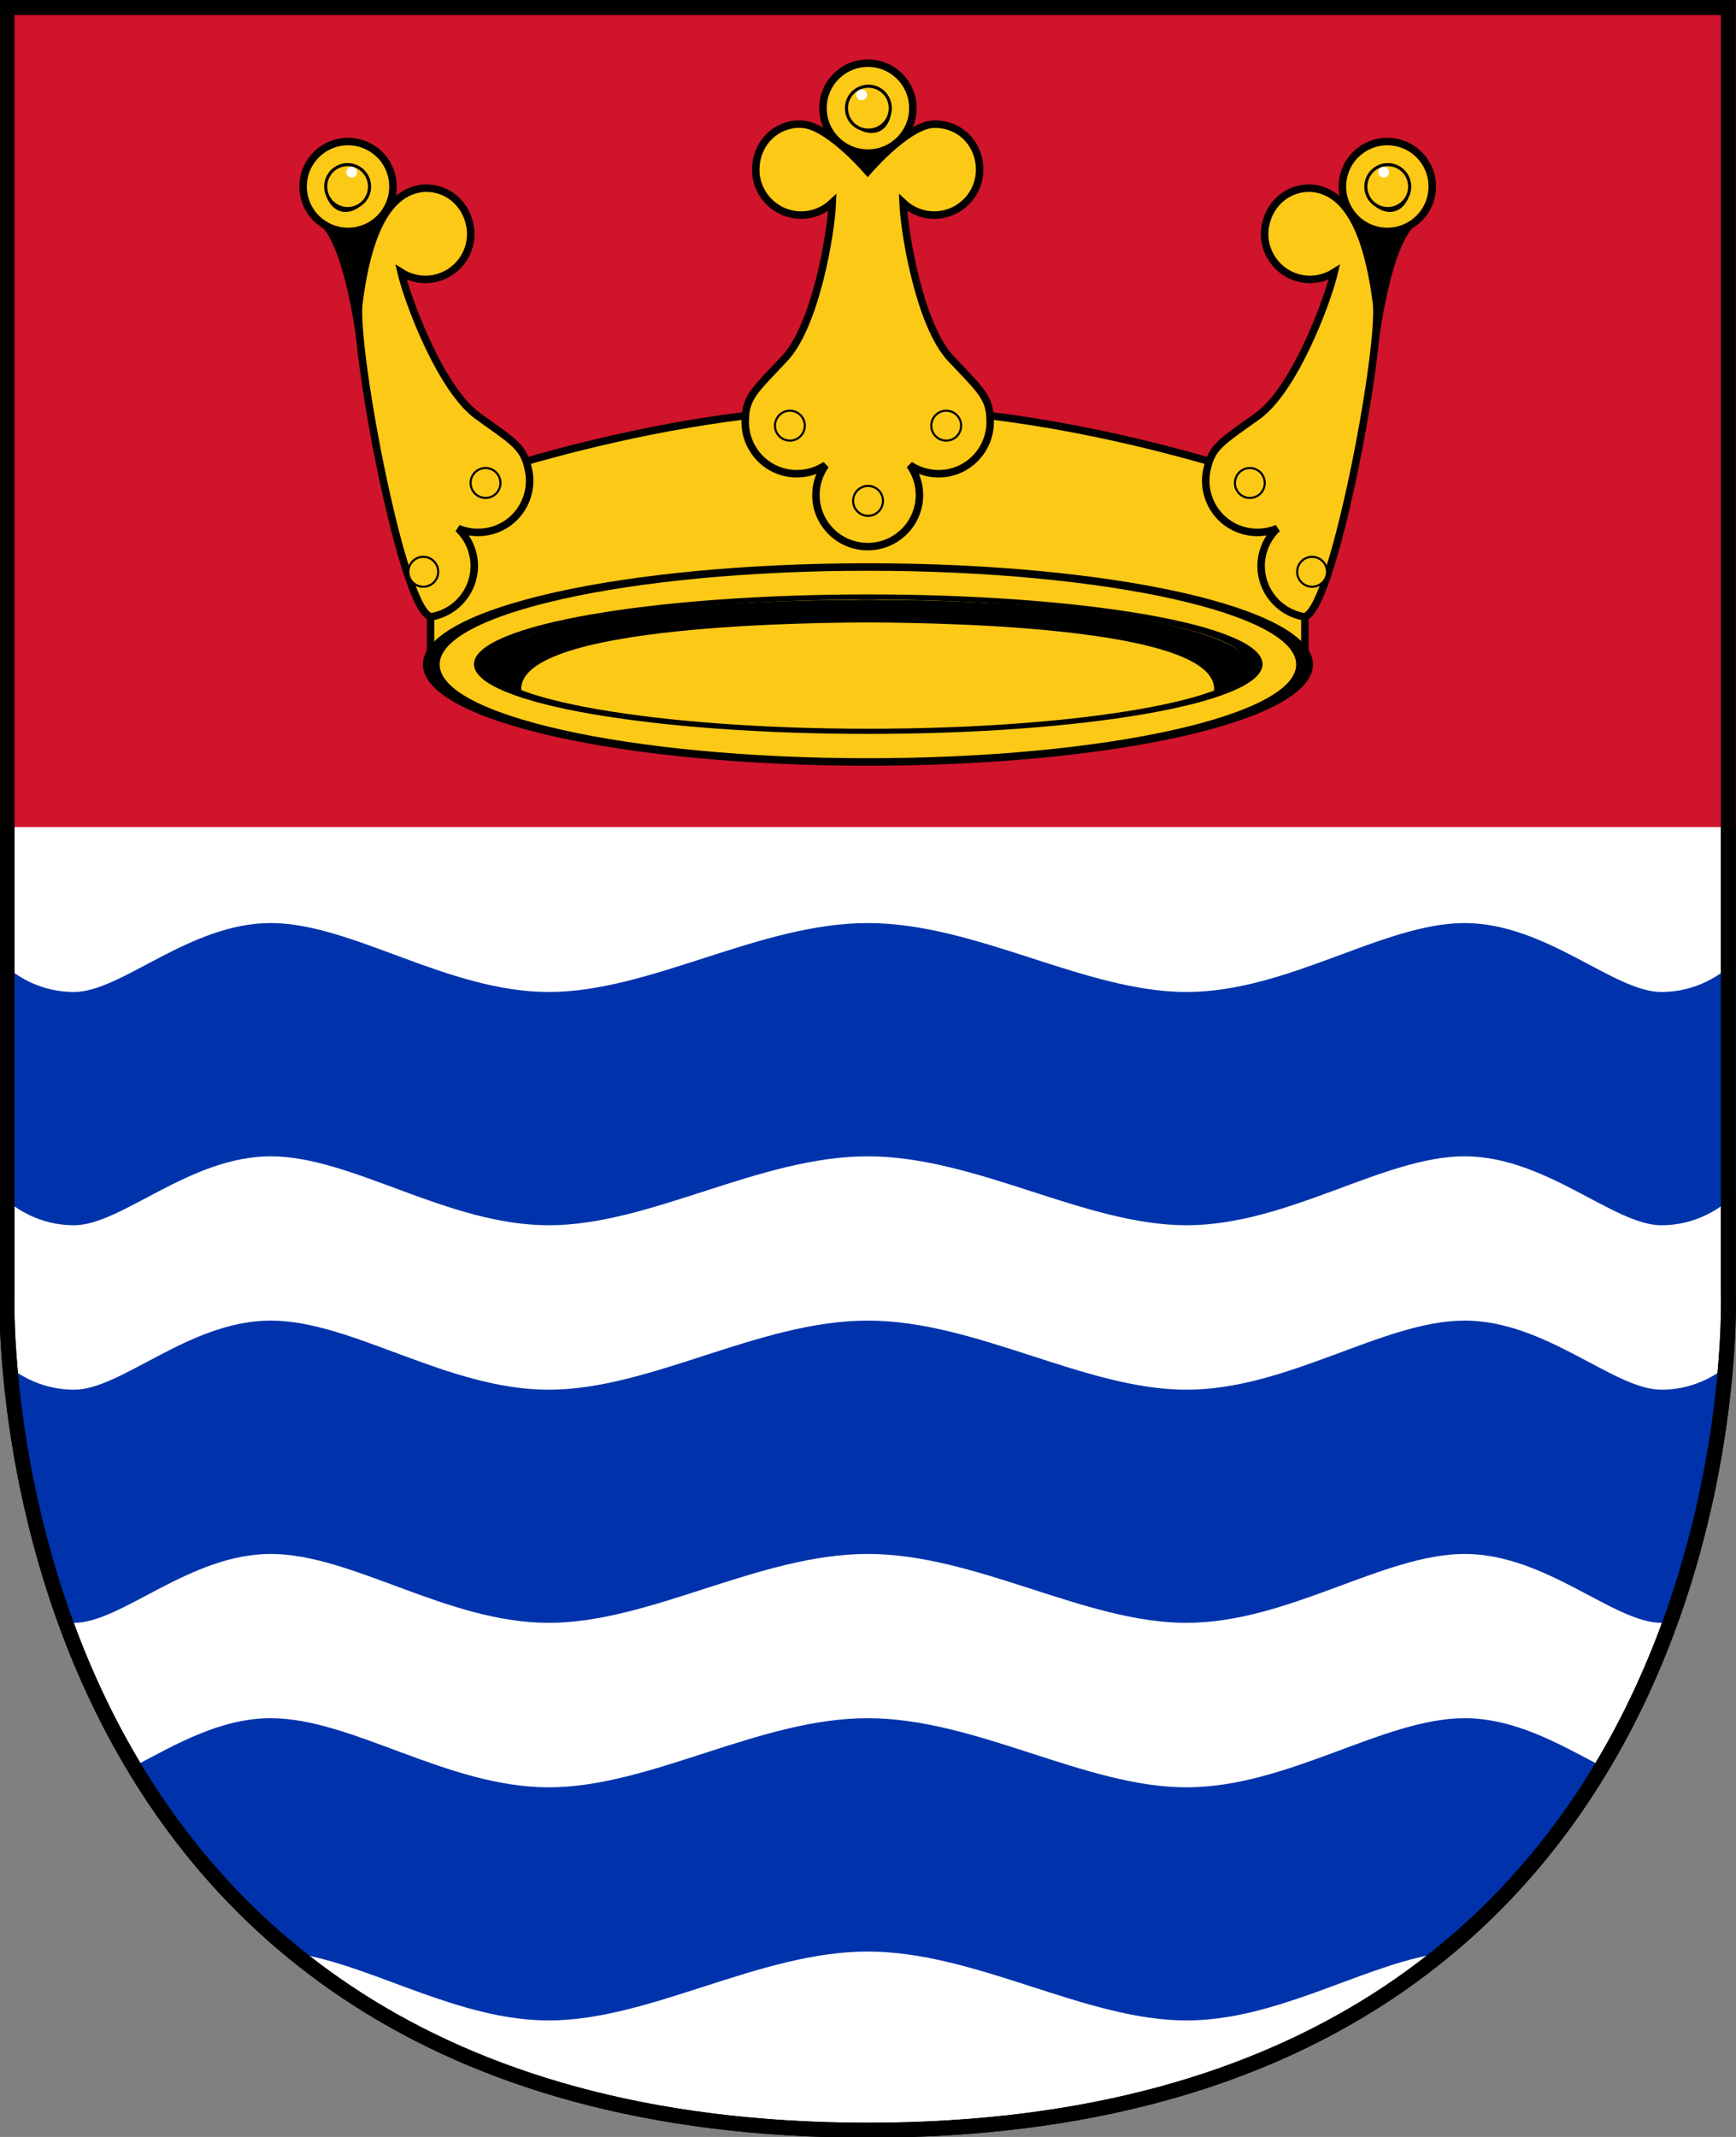
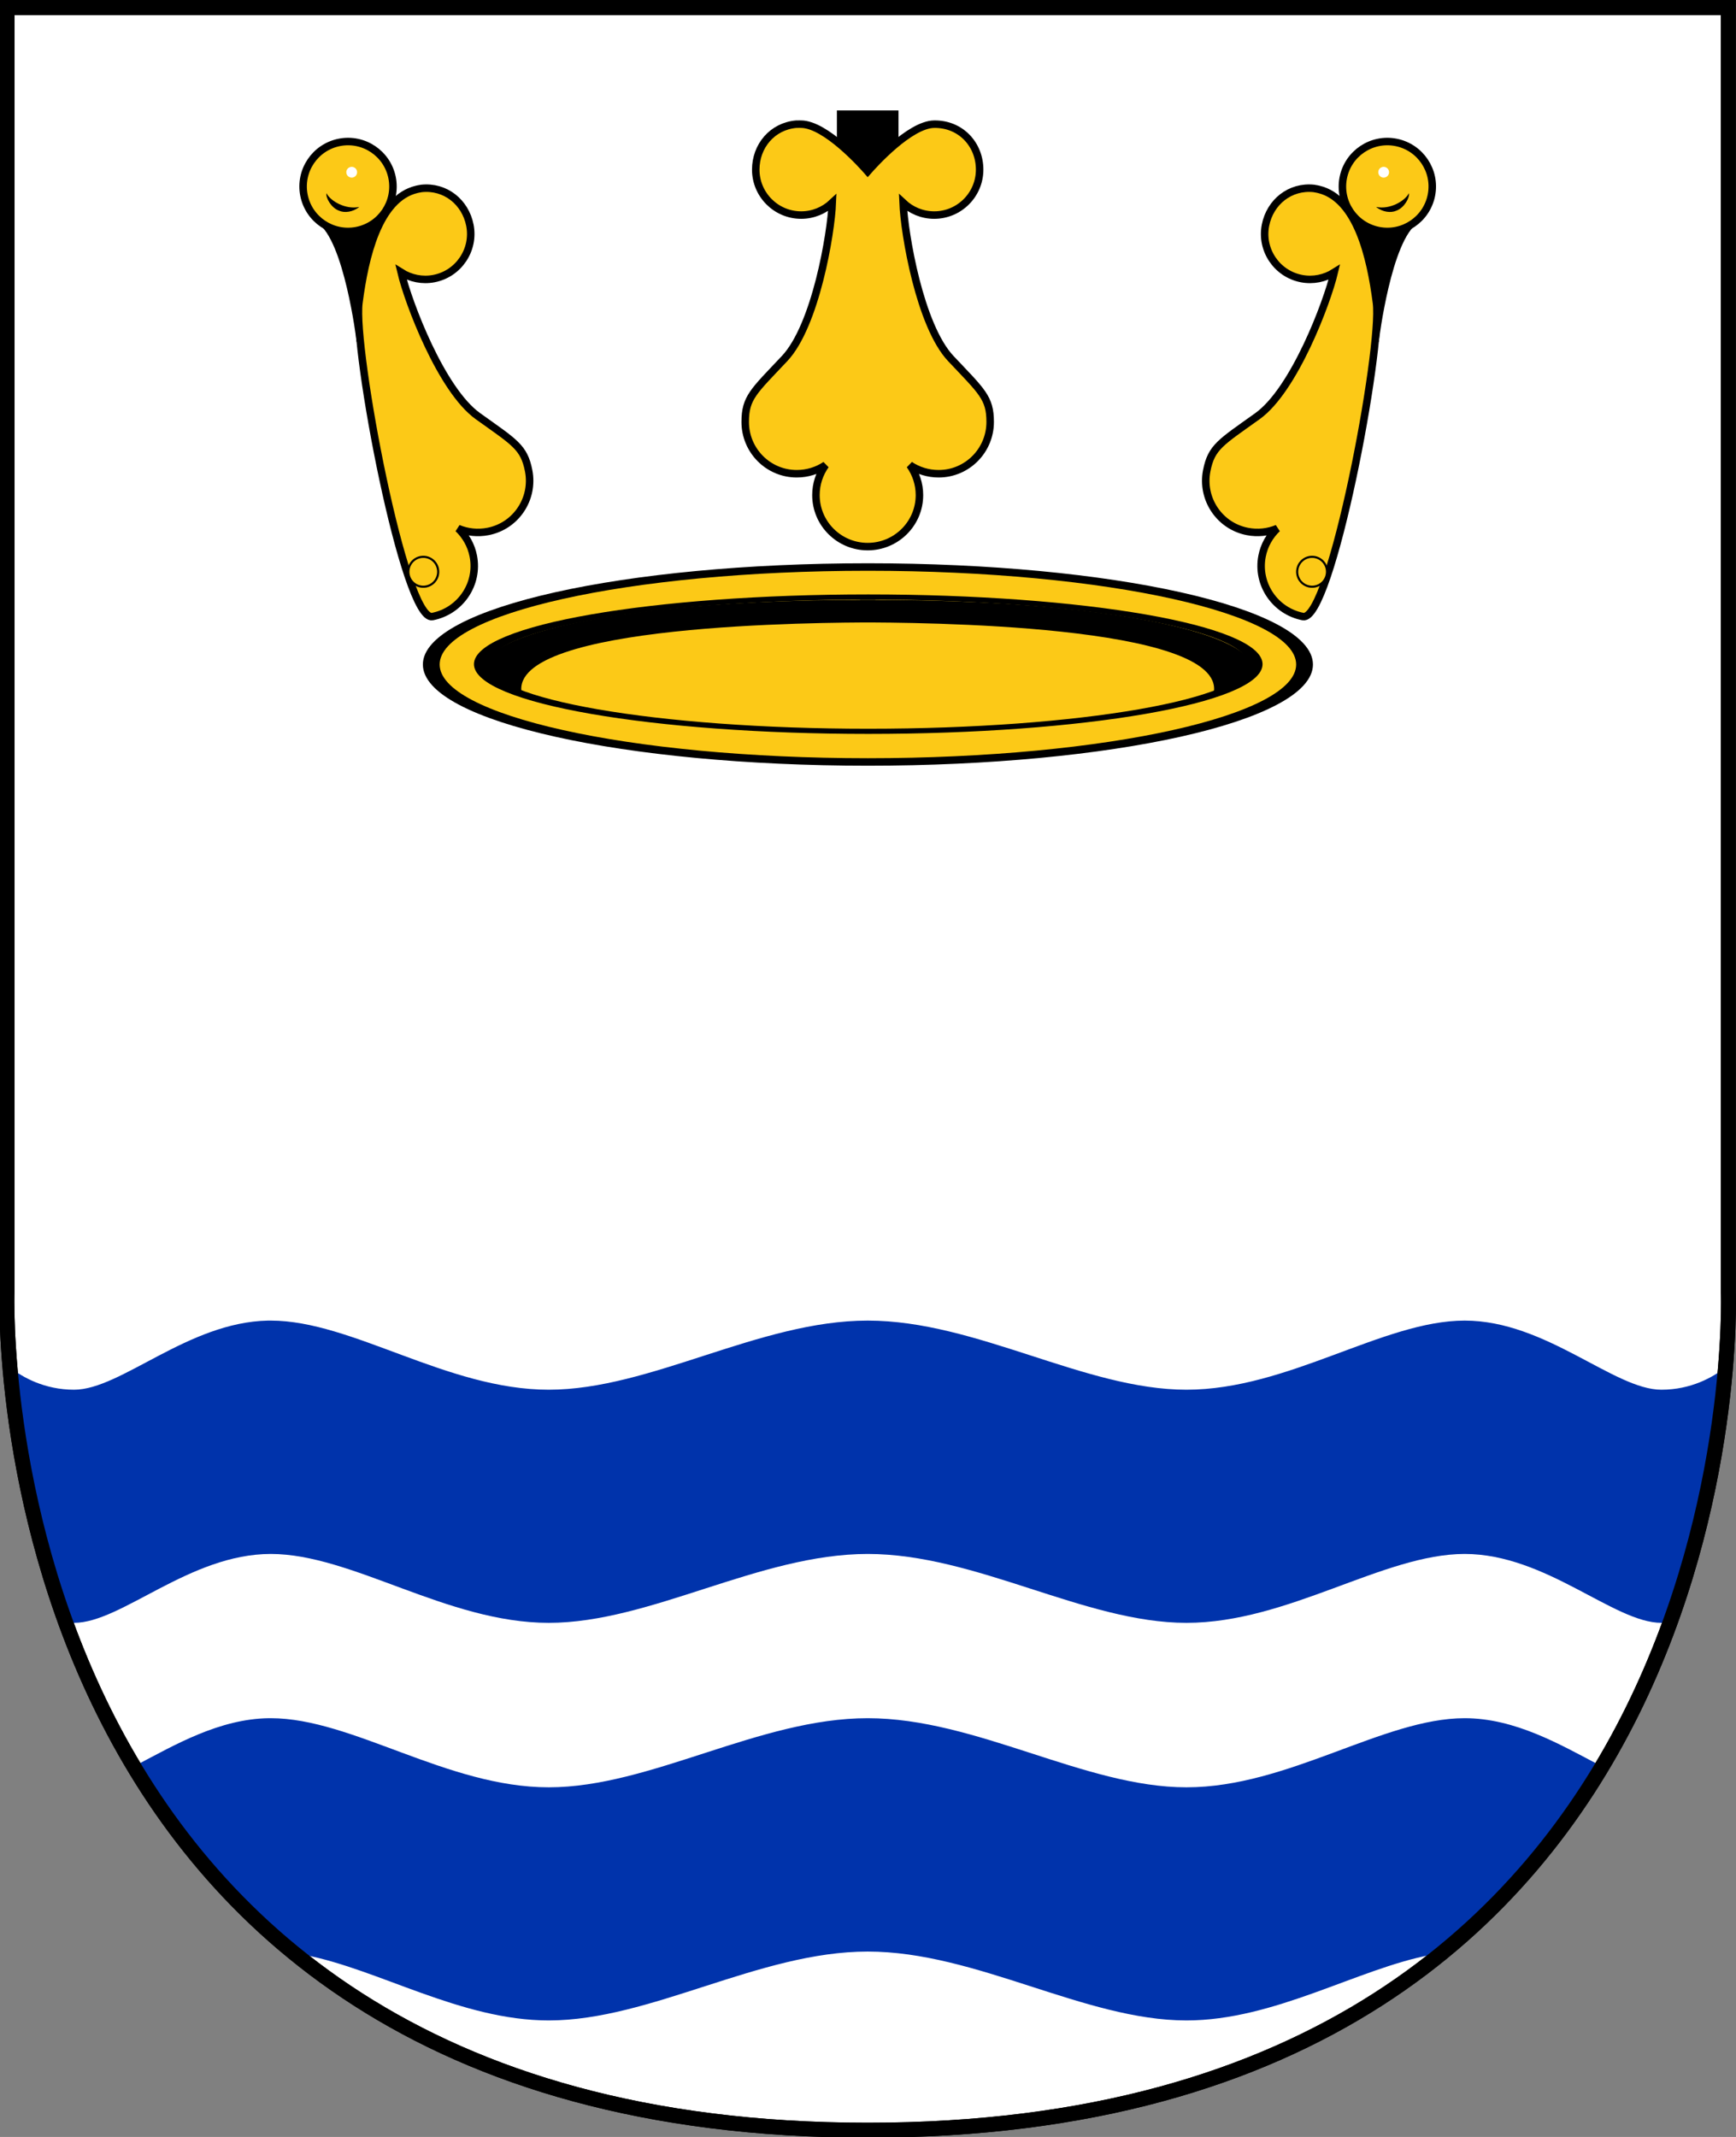
<svg xmlns="http://www.w3.org/2000/svg" xmlns:xlink="http://www.w3.org/1999/xlink" version="1.0" width="180.112" height="221.607" id="svg10797">
  <rect width="100%" height="100%" fill="#808080" stroke="none" />
  <defs id="defs1345" />
  <g transform="matrix(2.5,0,0,2.5,-6.946362e-5,9.89669e-5)" id="layer1">
    <g transform="matrix(0.311,0,0,0.311,74.873,1.176)" id="g12224">
      <path d="M -124.962,280.341 C -243.672,280.341 -239.817,168.649 -239.817,168.649 L -239.817,-2.78 L -10.112,-2.78 L -10.112,168.649 C -10.112,168.649 -6.091,280.341 -124.962,280.341 z " style="font-size:12px;fill:#ffffff;fill-opacity:1;stroke:#000000;stroke-width:1.987" id="path12506" />
-       <rect width="231.722" height="110.309" x="-240.824" y="-3.774" style="fill:#cf142b;fill-opacity:1;fill-rule:evenodd" id="rect11303" />
      <g transform="translate(-251.423,-2.265)" id="g11128">
        <g id="g10220">
-           <path d="M 68.124,64.18 C 68.124,64.18 97.292,52.867 126.46,52.867 C 155.628,52.867 184.797,64.18 184.797,64.18 L 184.797,85.747 C 184.797,85.747 155.628,74.433 126.46,74.433 C 97.292,74.433 68.124,85.747 68.124,85.747 L 68.124,64.18 z " style="fill:#fcc917;fill-opacity:1;fill-rule:evenodd;stroke:#000000;stroke-width:1;stroke-miterlimit:4;stroke-opacity:1" id="rect9322" />
          <g transform="translate(3.692,85.439)" id="g6650">
            <rect width="8.039" height="10" x="118.749" y="-72.138" style="fill:#000000;fill-opacity:1;fill-rule:evenodd;stroke:#000000;stroke-width:0.179;stroke-miterlimit:4;stroke-dasharray:none;stroke-opacity:1" id="rect2276" />
            <path d="M 113.237,-70.394 C 110.032,-70.117 107.831,-67.468 107.831,-64.331 C 107.831,-60.988 110.55,-58.269 113.894,-58.269 C 115.5,-58.269 116.965,-58.903 118.05,-59.925 C 117.882,-55.769 115.807,-43.514 111.675,-39.13 C 107.543,-34.747 106.425,-33.916 106.425,-30.675 C 106.425,-26.869 109.494,-23.769 113.3,-23.769 C 114.716,-23.769 116.045,-24.191 117.144,-24.925 C 116.342,-23.799 115.862,-22.412 115.862,-20.925 C 115.862,-17.119 118.963,-14.05 122.769,-14.05 C 126.574,-14.05 129.675,-17.119 129.675,-20.925 C 129.675,-22.412 129.195,-23.799 128.394,-24.925 C 129.492,-24.191 130.822,-23.769 132.237,-23.769 C 136.043,-23.769 139.112,-26.869 139.112,-30.675 C 139.112,-33.916 137.995,-34.747 133.862,-39.13 C 129.73,-43.514 127.655,-55.769 127.487,-59.925 C 128.572,-58.903 130.037,-58.269 131.644,-58.269 C 134.987,-58.269 137.706,-60.988 137.706,-64.331 C 137.706,-67.675 135.194,-70.437 131.644,-70.394 C 128.358,-70.354 123.479,-64.894 122.769,-64.081 C 122.059,-64.894 117.18,-70.354 113.894,-70.394 C 113.727,-70.396 113.555,-70.404 113.394,-70.394 C 113.342,-70.391 113.288,-70.398 113.237,-70.394 z " style="fill:#fcc917;fill-opacity:1;fill-rule:evenodd;stroke:#000000;stroke-width:1;stroke-miterlimit:4;stroke-dasharray:none;stroke-opacity:1" id="path1358" />
-             <path d="M 124.097,-19.081 C 124.098,-18.575 123.829,-18.107 123.391,-17.854 C 122.953,-17.601 122.413,-17.601 121.975,-17.854 C 121.537,-18.107 121.268,-18.575 121.269,-19.081 C 121.268,-19.587 121.537,-20.055 121.975,-20.309 C 122.413,-20.562 122.953,-20.562 123.391,-20.309 C 123.829,-20.055 124.098,-19.587 124.097,-19.081 L 124.097,-19.081 z " transform="matrix(1.409,0,0,1.409,-50.044,6.736)" style="fill:#fcc917;fill-opacity:1;fill-rule:evenodd;stroke:#000000;stroke-width:0.2;stroke-miterlimit:4;stroke-dasharray:none;stroke-opacity:1" id="path2260" />
            <use transform="translate(10.43,-10.032)" id="use2262" x="0" y="0" width="744.094" height="1052.362" xlink:href="#path2260" />
            <use transform="translate(-10.43,-10.032)" style="stroke:#000000;stroke-opacity:1" id="use2264" x="0" y="0" width="744.094" height="1052.362" xlink:href="#path2260" />
-             <path d="M 128.375,-69.263 C 128.375,-66.087 125.801,-63.513 122.625,-63.513 C 119.449,-63.513 116.875,-66.087 116.875,-69.263 C 116.875,-72.438 119.449,-75.013 122.625,-75.013 C 125.801,-75.013 128.375,-72.438 128.375,-69.263 L 128.375,-69.263 z " transform="matrix(1.043,0,0,1.043,-5.097,-0.29)" style="fill:#fcc917;fill-opacity:1;fill-rule:evenodd;stroke:#000000;stroke-width:0.959;stroke-miterlimit:4;stroke-dasharray:none;stroke-opacity:1" id="path2274" />
            <path d="M 125.807,-72.208 C 125.486,-71.097 123.755,-69.54 121.85,-69.568 C 122.831,-69.044 123.951,-69.134 124.607,-69.597 C 125.577,-70.185 126.021,-71.646 125.807,-72.208 z " style="fill:#000000;fill-opacity:1;fill-rule:evenodd;stroke:none;stroke-width:1px;stroke-linecap:butt;stroke-linejoin:miter;stroke-opacity:1" id="path5774" />
            <use transform="matrix(1.469,0,0,1.469,-57.559,-42.927)" style="stroke:#000000;stroke-width:0.681;stroke-miterlimit:4;stroke-dasharray:none;stroke-opacity:1" id="use3151" x="0" y="0" width="744.094" height="1052.362" xlink:href="#path2260" />
-             <path d="M 122.188,-74.107 C 122.188,-73.865 121.992,-73.669 121.75,-73.669 C 121.508,-73.669 121.312,-73.865 121.312,-74.107 C 121.312,-74.348 121.508,-74.544 121.75,-74.544 C 121.992,-74.544 122.188,-74.348 122.188,-74.107 L 122.188,-74.107 z " transform="matrix(1.643,0,0,1.643,-78.08,47.452)" style="fill:#ffffff;fill-opacity:1;fill-rule:evenodd" id="path4899" />
+             <path d="M 122.188,-74.107 C 122.188,-73.865 121.992,-73.669 121.75,-73.669 C 121.508,-73.669 121.312,-73.865 121.312,-74.107 C 121.992,-74.544 122.188,-74.348 122.188,-74.107 L 122.188,-74.107 z " transform="matrix(1.643,0,0,1.643,-78.08,47.452)" style="fill:#ffffff;fill-opacity:1;fill-rule:evenodd" id="path4899" />
          </g>
          <use transform="matrix(-1,0,0,1,252.92,0)" id="use9320" x="0" y="0" width="744.094" height="1052.362" xlink:href="#g9310" />
          <g transform="matrix(0.981,0.192,-0.192,0.981,-9.337,53.886)" id="g9310">
            <path d="M 191.48,-68.996 C 191.48,-68.996 203.479,-68.45 200.403,-65.461 C 197.331,-62.475 198.282,-49.097 198.282,-49.097 L 191.48,-58.996 L 191.48,-68.996 z " style="fill:#000000;fill-opacity:1;fill-rule:evenodd;stroke:#000000;stroke-width:0.179;stroke-miterlimit:4;stroke-opacity:1" id="rect8409" />
            <path d="M 185.969,-67.252 C 182.763,-66.975 180.562,-64.327 180.562,-61.19 C 180.562,-57.846 183.281,-55.127 186.625,-55.127 C 188.232,-55.127 189.697,-55.762 190.781,-56.784 C 190.614,-52.627 188.539,-40.372 184.406,-35.989 C 180.274,-31.605 179.156,-30.774 179.156,-27.534 C 179.156,-23.728 182.226,-20.627 186.031,-20.627 C 187.447,-20.627 188.776,-21.05 189.875,-21.784 C 189.074,-20.657 188.594,-19.27 188.594,-17.784 C 188.594,-13.978 191.694,-10.909 195.5,-10.909 C 199.306,-10.909 199.037,-48.034 197.091,-53.869 C 195.127,-59.759 191.856,-67.036 186.625,-67.252 C 186.459,-67.259 186.287,-67.262 186.125,-67.252 C 186.074,-67.249 186.02,-67.257 185.969,-67.252 z " style="fill:#fcc917;fill-opacity:1;fill-rule:evenodd;stroke:#000000;stroke-width:1;stroke-miterlimit:4;stroke-dasharray:none;stroke-opacity:1" id="path8411" />
            <path d="M 124.097,-19.081 C 124.098,-18.575 123.829,-18.107 123.391,-17.854 C 122.953,-17.601 122.413,-17.601 121.975,-17.854 C 121.537,-18.107 121.268,-18.575 121.269,-19.081 C 121.268,-19.587 121.537,-20.055 121.975,-20.309 C 122.413,-20.562 122.953,-20.562 123.391,-20.309 C 123.829,-20.055 124.098,-19.587 124.097,-19.081 L 124.097,-19.081 z " transform="matrix(1.409,0,0,1.409,22.688,9.878)" style="fill:#fcc917;fill-opacity:1;fill-rule:evenodd;stroke:#000000;stroke-width:0.2;stroke-miterlimit:4;stroke-dasharray:none;stroke-opacity:1" id="path8413" />
            <use transform="translate(62.302,-6.891)" style="stroke:#000000;stroke-opacity:1" id="use8417" x="0" y="0" width="744.094" height="1052.362" xlink:href="#path2260" />
            <path d="M 128.375,-69.263 C 128.375,-66.087 125.801,-63.513 122.625,-63.513 C 119.449,-63.513 116.875,-66.087 116.875,-69.263 C 116.875,-72.438 119.449,-75.013 122.625,-75.013 C 125.801,-75.013 128.375,-72.438 128.375,-69.263 L 128.375,-69.263 z " transform="matrix(1.043,0,0,1.043,67.635,2.852)" style="fill:#fcc917;fill-opacity:1;fill-rule:evenodd;stroke:#000000;stroke-width:0.959;stroke-miterlimit:4;stroke-dasharray:none;stroke-opacity:1" id="path8419" />
            <path d="M 198.538,-69.067 C 198.217,-67.955 196.486,-66.399 194.581,-66.426 C 195.562,-65.903 196.682,-65.992 197.339,-66.455 C 198.308,-67.043 198.752,-68.504 198.538,-69.067 z " style="fill:#000000;fill-opacity:1;fill-rule:evenodd;stroke:none;stroke-width:1px;stroke-linecap:butt;stroke-linejoin:miter;stroke-opacity:1" id="path8421" />
            <use transform="matrix(1.469,0,0,1.469,15.173,-39.786)" style="stroke:#000000;stroke-width:0.681;stroke-miterlimit:4;stroke-dasharray:none;stroke-opacity:1" id="use8423" x="0" y="0" width="744.094" height="1052.362" xlink:href="#path2260" />
            <path d="M 122.188,-74.107 C 122.188,-73.865 121.992,-73.669 121.75,-73.669 C 121.508,-73.669 121.312,-73.865 121.312,-74.107 C 121.312,-74.348 121.508,-74.544 121.75,-74.544 C 121.992,-74.544 122.188,-74.348 122.188,-74.107 L 122.188,-74.107 z " transform="matrix(1.643,0,0,1.643,-5.349,50.594)" style="fill:#ffffff;fill-opacity:1;fill-rule:evenodd" id="path8425" />
          </g>
        </g>
        <path d="M 153.5,86.862 C 153.5,94.042 141.859,99.862 127.5,99.862 C 113.141,99.862 101.5,94.042 101.5,86.862 C 101.5,79.682 113.141,73.862 127.5,73.862 C 141.859,73.862 153.5,79.682 153.5,86.862 z " transform="matrix(2.241,0,0,1,-159.238,0.25)" style="fill:#fcc917;fill-opacity:1;fill-rule:evenodd;stroke:#000000;stroke-width:1;stroke-miterlimit:4;stroke-dasharray:none;stroke-opacity:1" id="path10243" />
        <use transform="matrix(0.886,0,0,0.689,14.465,27.049)" id="use10245" x="0" y="0" width="744.094" height="1052.362" xlink:href="#path10243" />
        <g transform="translate(0.197,0)" id="g11124">
          <path d="M 80.08,90.874 C 78.489,81.681 120.075,81.505 127.279,81.505 C 127.279,81.505 127.279,78.499 127.279,78.499 C 81.549,78.308 65.938,86.985 80.08,90.874 z " style="fill:#000000;fill-opacity:1;fill-rule:evenodd;stroke:none;stroke-width:1px;stroke-linecap:butt;stroke-linejoin:miter;stroke-opacity:1" id="path10247" />
          <use transform="matrix(-1,0,0,1,252.527,0)" id="use11122" x="0" y="0" width="744.094" height="1052.362" xlink:href="#path10247" />
        </g>
      </g>
      <path d="M -204.989,172.357 C -215.682,172.567 -224.602,181.576 -230.864,181.576 C -234.824,181.576 -237.715,179.913 -239.333,178.67 C -238.552,187.072 -236.561,199.439 -231.614,212.67 C -231.366,212.683 -231.121,212.67 -230.864,212.67 C -224.528,212.67 -215.476,203.482 -204.614,203.482 C -193.752,203.482 -181.098,212.67 -167.521,212.67 C -153.943,212.67 -139.441,203.482 -124.958,203.482 C -110.475,203.482 -96.004,212.67 -82.427,212.67 C -68.849,212.67 -56.164,203.482 -45.302,203.482 C -34.44,203.482 -25.388,212.67 -19.052,212.67 C -18.774,212.67 -18.507,212.654 -18.239,212.638 C -13.313,199.42 -11.353,187.066 -10.583,178.67 C -12.201,179.913 -15.092,181.576 -19.052,181.576 C -25.388,181.576 -34.44,172.357 -45.302,172.357 C -56.164,172.357 -68.849,181.576 -82.427,181.576 C -96.004,181.576 -110.475,172.357 -124.958,172.357 C -139.441,172.357 -153.943,181.576 -167.521,181.576 C -181.098,181.576 -193.752,172.357 -204.614,172.357 C -204.742,172.357 -204.863,172.355 -204.989,172.357 z " style="fill:#0033ab;fill-opacity:1;fill-rule:evenodd;stroke:none;stroke-width:2;stroke-miterlimit:4;stroke-opacity:1" id="path12191" />
-       <path d="M -240.824,124.285 C -240.824,124.285 -237.204,128.527 -230.867,128.527 C -224.531,128.527 -215.48,119.335 -204.618,119.335 C -193.756,119.335 -181.083,128.527 -167.506,128.527 C -153.929,128.527 -139.446,119.335 -124.963,119.335 C -110.481,119.335 -95.998,128.527 -82.421,128.527 C -68.843,128.527 -56.171,119.335 -45.309,119.335 C -34.447,119.335 -25.395,128.527 -19.059,128.527 C -12.723,128.527 -9.102,124.285 -9.102,124.285 L -9.102,155.397 C -9.102,155.397 -12.723,159.64 -19.059,159.64 C -25.395,159.64 -34.447,150.447 -45.309,150.447 C -56.171,150.447 -68.843,159.64 -82.421,159.64 C -95.998,159.64 -110.481,150.447 -124.963,150.447 C -139.446,150.447 -153.929,159.64 -167.506,159.64 C -181.083,159.64 -193.756,150.447 -204.618,150.447 C -215.48,150.447 -224.531,159.64 -230.867,159.64 C -237.204,159.64 -240.824,155.397 -240.824,155.397 L -240.824,124.285 z " style="fill:#0033ab;fill-opacity:1;fill-rule:evenodd;stroke:none;stroke-width:2;stroke-miterlimit:4;stroke-opacity:1" id="path12195" />
      <path d="M -204.864,225.388 C -211.487,225.475 -217.432,228.957 -222.489,231.607 C -216.955,240.682 -209.664,249.469 -200.052,256.982 C -200.045,256.987 -200.027,256.977 -200.021,256.982 C -190.239,258.864 -179.229,265.701 -167.521,265.701 C -153.943,265.701 -139.441,256.513 -124.958,256.513 C -110.475,256.513 -96.004,265.701 -82.427,265.701 C -70.678,265.701 -59.609,258.805 -49.802,256.951 C -40.196,249.442 -32.921,240.676 -27.396,231.607 C -32.523,228.921 -38.566,225.388 -45.302,225.388 C -56.164,225.388 -68.849,234.607 -82.427,234.607 C -96.004,234.607 -110.475,225.388 -124.958,225.388 C -139.441,225.388 -153.943,234.607 -167.521,234.607 C -181.098,234.607 -193.752,225.388 -204.614,225.388 C -204.699,225.388 -204.78,225.387 -204.864,225.388 z " style="fill:#0033ab;fill-opacity:1;fill-rule:evenodd;stroke:none;stroke-width:2;stroke-miterlimit:4;stroke-opacity:1" id="path12197" />
      <path d="M -124.962,280.341 C -243.672,280.341 -239.817,168.649 -239.817,168.649 L -239.817,-2.78 L -10.112,-2.78 L -10.112,168.649 C -10.112,168.649 -6.091,280.341 -124.962,280.341 z " style="font-size:12px;fill:none;fill-opacity:1;stroke:#000000;stroke-width:2;stroke-miterlimit:4;stroke-dasharray:none" id="use11305" />
    </g>
  </g>
</svg>